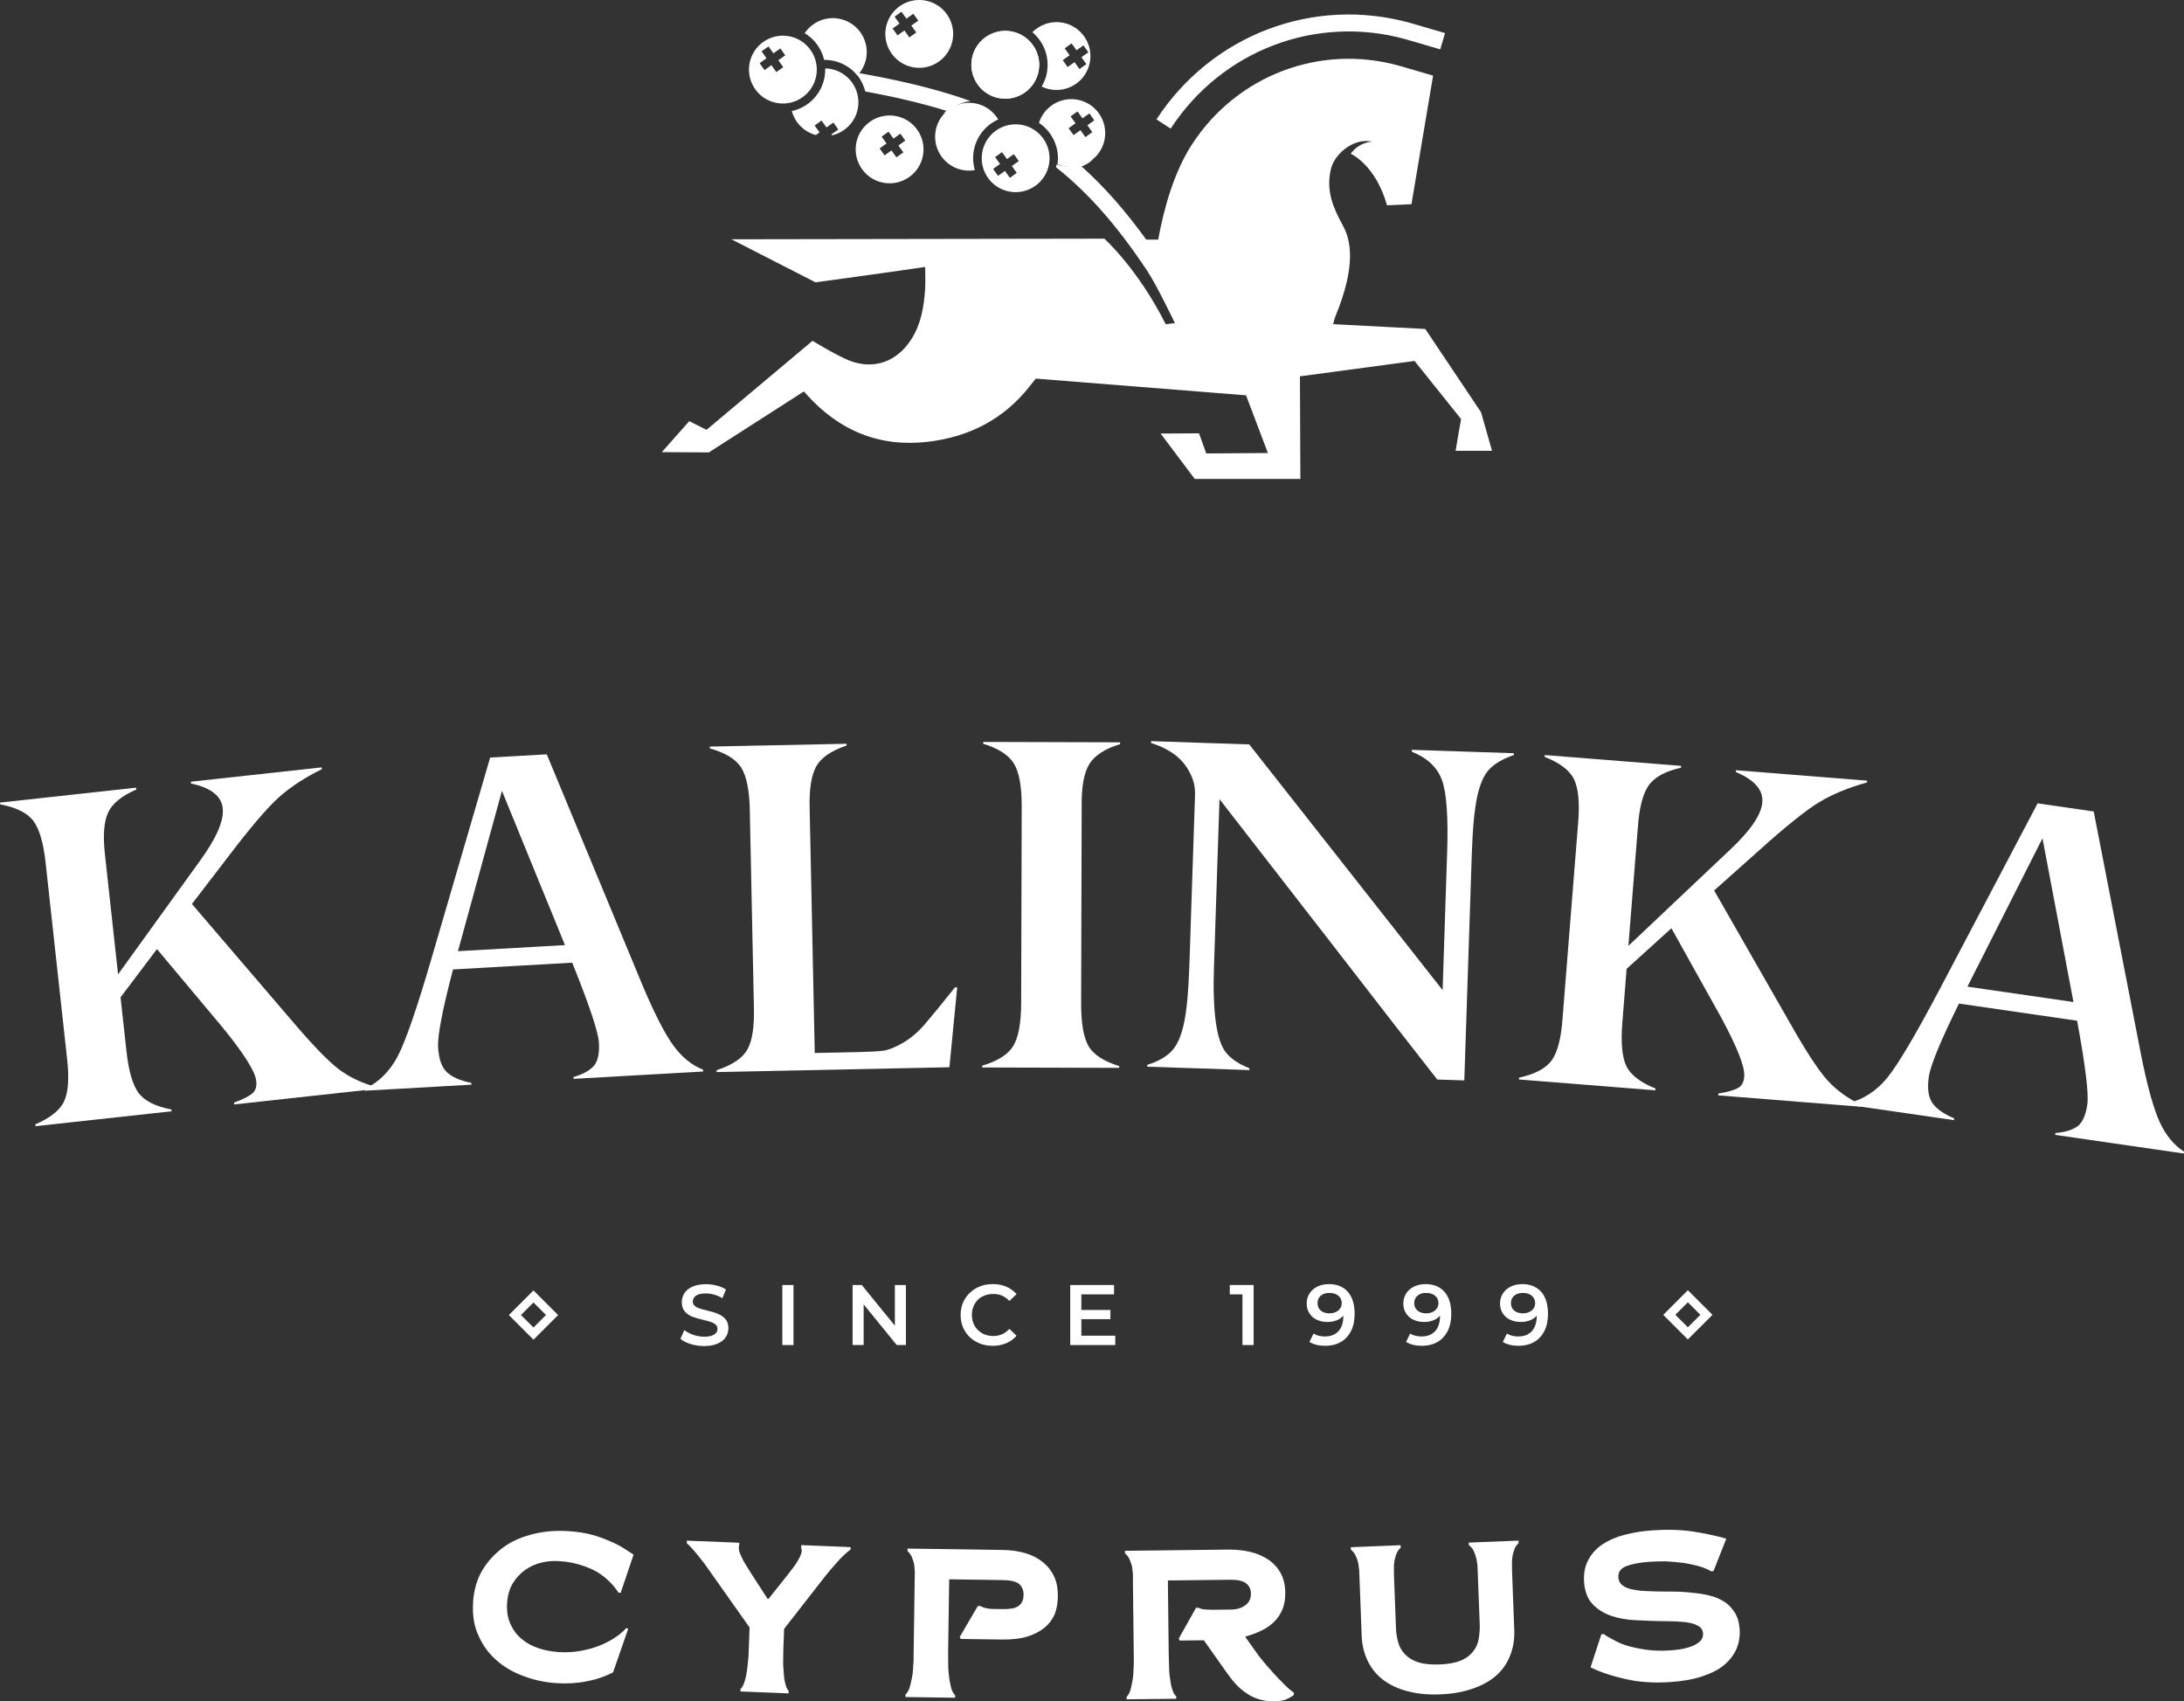
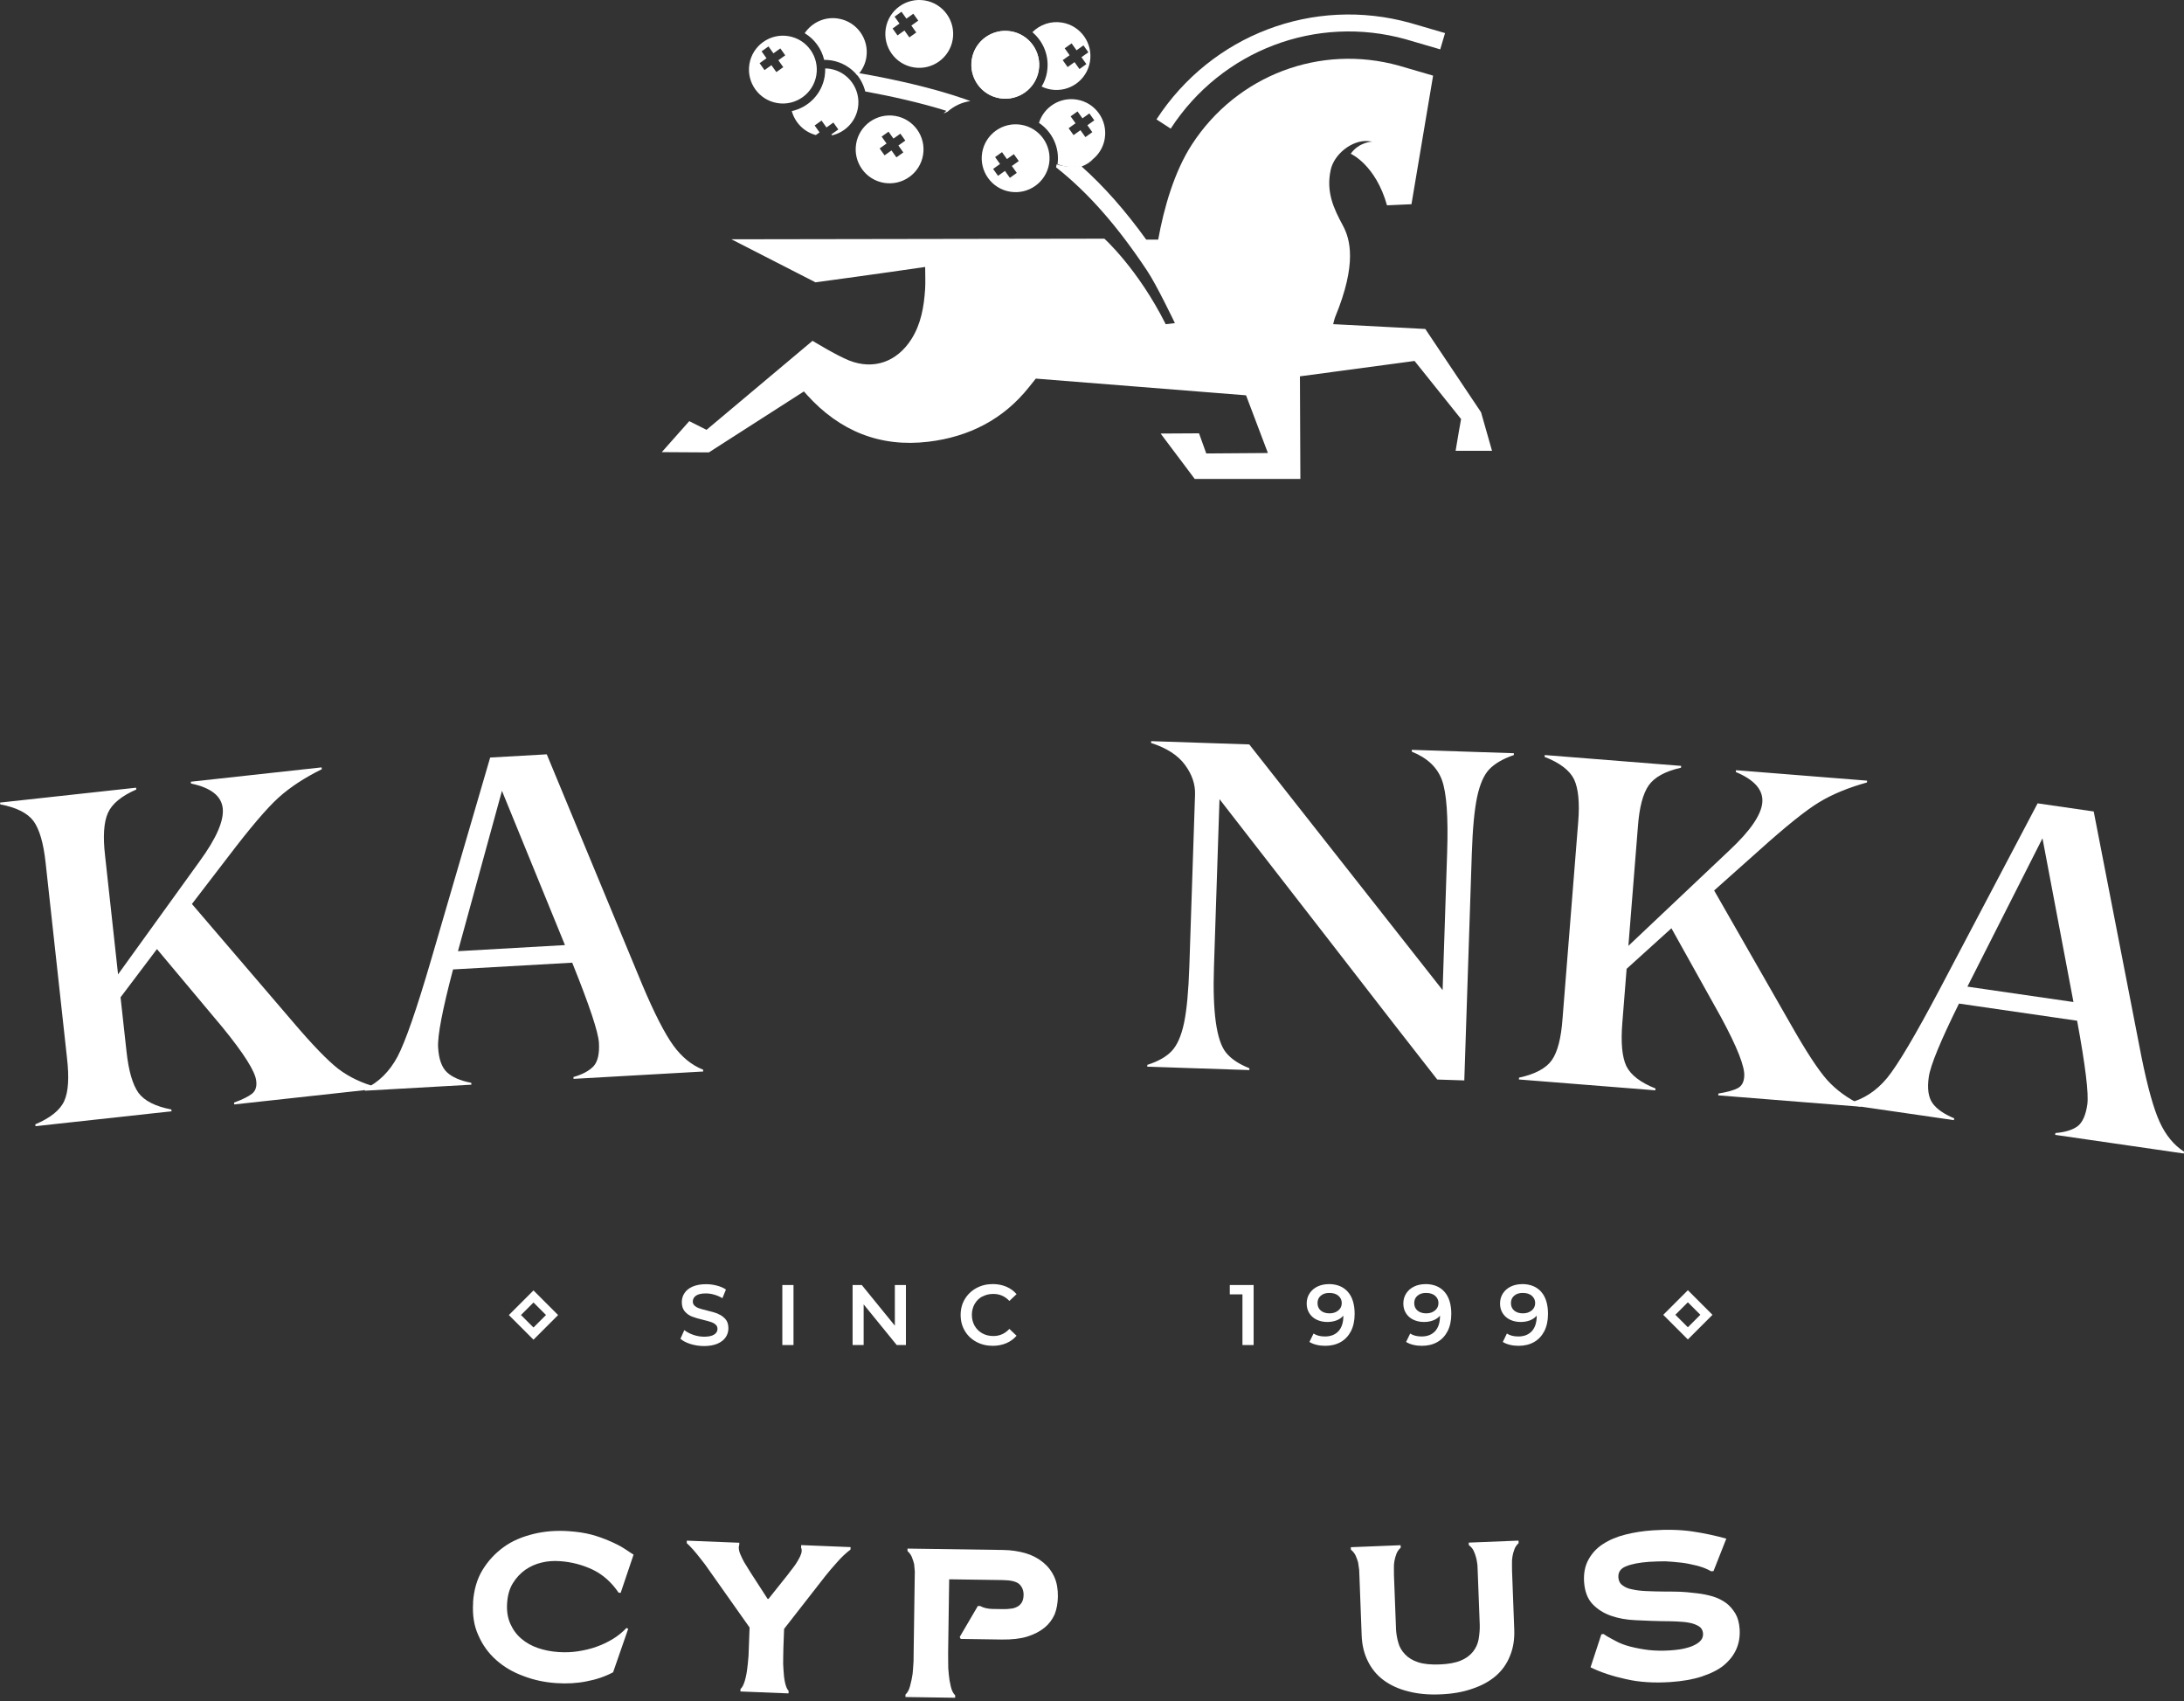
<svg xmlns="http://www.w3.org/2000/svg" id="_Слой_2" data-name="Слой_2" viewBox="0 0 394.77 307.51">
  <rect x="0" y="0" width="394.77" height="307.51" fill="#333333" stroke="none" />
  <defs>
    <style> .cls-1 { fill: #fff; } </style>
  </defs>
  <g id="_белый_лого" data-name="белый_лого">
    <g>
      <g>
        <g>
          <path class="cls-1" d="M269.69,81.48l-1.98-6.96-10.08-15.06-16.65-.87s.22-.94.37-1.32c3.96-9.6,2.71-14.05,1.38-16.51-1.68-3.12-3.06-6.07-2.2-10.05.62-2.86,3.87-5.44,6.75-5.21.38.03.78.09.78.09,0,0-2.39.05-3.91,2.2,0,0,4.49,1.95,6.56,9.32l4.42-.2,3.91-23.24s-5.12-1.51-6.17-1.8c-14.22-3.96-29.26,1.69-37.41,14.22-3.21,4.93-5.08,11.52-6.11,17.22h-2.16c-3.79-5.25-7.61-9.59-11.68-13.22.78-.29,1.5-.74,2.1-1.32-1.24.83-2.71,1.33-4.2,1.33-.86,0-1.67-.14-2.42-.4-.03.18-.06.36-.1.54,5.86,4.63,11.11,10.65,16.42,18.63,1.7,2.5,5.06,9.53,5.06,9.53l-1.66.2c-5.02-10.01-11.09-15.46-11.09-15.46l-67.41.11,15.2,7.78s12.54-1.7,19.82-2.78c0,1.48.07,2.76-.01,4.02-.21,3.18-.74,6.3-2.49,9.05-2.59,4.06-6.79,5.6-11.26,3.83-2.25-.89-6.6-3.55-6.6-3.55l-19.16,16.09-3.12-1.57-4.97,5.6,8.51.05,17.18-11.02s.4.45.57.64c5.89,6.51,13.18,9.5,21.93,8.45,7.34-.88,13.57-4.04,18.21-9.9.92-1.17,1.21-1.51,1.21-1.51l38,3.02,3.95,10.43-11.14.08-1.31-3.64-6.94.04,6.16,8.2h19.1l-.08-18.54,20.72-2.78,8.41,10.5s-.79,4.37-.99,5.74h6.57Z" />
          <path class="cls-1" d="M170.56,20.5c.23-.11.46-.21.7-.3,1.16-1.03,2.62-1.73,4.15-1.93-.27-.1-.54-.2-.82-.3-6.14-2.15-13.24-3.69-19.29-4.75-.18.05-.35.09-.53.13.76.91,1.33,1.99,1.63,3.18,4.69.86,9.88,2.01,14.66,3.5-.18.14-.34.3-.5.46Z" />
          <path class="cls-1" d="M254.1,7.1c.97.27,5.01,1.46,6.23,1.82l.87-2.94c-1.22-.36-5.28-1.55-6.27-1.83-17.5-4.87-35.94,2.13-45.89,17.43l2.57,1.67c9.22-14.17,26.3-20.66,42.5-16.15Z" />
          <g>
            <path class="cls-1" d="M165.16,12.18c3.34.55,6.5-1.71,7.05-5.05.55-3.34-1.71-6.5-5.05-7.05s-6.5,1.71-7.05,5.05c-.55,3.34,1.71,6.5,5.05,7.05ZM161.7,3.01l1.25-.89.89,1.25,1.25-.89.89,1.25-1.25.89.89,1.25-1.25.89-.89-1.25-1.25.89-.89-1.25,1.25-.89-.89-1.25Z" />
-             <path class="cls-1" d="M180.44,21.6c-.89-1.51-2.42-2.63-4.28-2.94-1.81-.3-3.56.23-4.88,1.31-1.11.91-1.92,2.21-2.17,3.74-.55,3.34,1.71,6.5,5.05,7.05.7.12,1.39.1,2.05-.02-.32-1.07-.4-2.23-.21-3.41.44-2.63,2.17-4.72,4.43-5.74Z" />
+             <path class="cls-1" d="M180.44,21.6Z" />
            <path class="cls-1" d="M166.85,28c.55-3.34-1.71-6.5-5.05-7.05-3.34-.55-6.5,1.71-7.05,5.05-.55,3.34,1.71,6.5,5.05,7.05,3.34.55,6.5-1.71,7.05-5.05ZM159,26.83l1.25-.89-.89-1.25,1.25-.89.89,1.25,1.25-.89.89,1.25-1.25.89.89,1.25-1.25.89-.89-1.25-1.25.89-.89-1.25Z" />
            <path class="cls-1" d="M191.16,29.65c.46.21.96.36,1.48.45,1.12.18,2.21.05,3.2-.33,1.96-.76,3.49-2.5,3.85-4.72.55-3.34-1.71-6.5-5.05-7.05-3.05-.5-5.94,1.34-6.84,4.21,2.38,1.59,3.77,4.44,3.36,7.44ZM193.52,21.03l1.25-.89.89,1.25,1.25-.89.89,1.25-1.25.89.89,1.25-1.25.89-.89-1.25-1.25.89-.89-1.25,1.25-.89-.89-1.25Z" />
            <path class="cls-1" d="M184.58,22.55c-3.34-.55-6.5,1.71-7.05,5.05s1.71,6.5,5.05,7.05c3.34.55,6.5-1.71,7.05-5.05.55-3.34-1.71-6.5-5.05-7.05ZM183.79,31.25l-1.25.89-.89-1.25-1.25.89-.89-1.25,1.25-.89-.89-1.25,1.25-.89.89,1.25,1.25-.89.89,1.25-1.25.89.89,1.25Z" />
            <path class="cls-1" d="M189.27,12.96c-.16.98-.5,1.88-.99,2.68.52.26,1.09.44,1.69.54,3.34.55,6.5-1.71,7.05-5.05.55-3.34-1.71-6.5-5.05-7.05-2.04-.34-4.01.38-5.36,1.74,2.01,1.69,3.1,4.36,2.65,7.13ZM192.45,8.73l1.25-.89.89,1.25,1.25-.89.89,1.25-1.25.89.89,1.25-1.25.89-.89-1.25-1.25.89-.89-1.25,1.25-.89-.89-1.25Z" />
            <path class="cls-1" d="M182.71,5.66c3.34.55,5.6,3.72,5.05,7.05-.55,3.34-3.72,5.6-7.05,5.05-3.34-.55-5.6-3.72-5.05-7.05.55-3.34,3.72-5.6,7.05-5.05Z" />
            <path class="cls-1" d="M180.71,17.76c3.34.55,6.5-1.71,7.05-5.05.55-3.34-1.71-6.5-5.05-7.05-3.34-.55-6.5,1.71-7.05,5.05-.55,3.34,1.71,6.5,5.05,7.05Z" />
            <path class="cls-1" d="M148.97,10.82c.43,0,.87.03,1.32.1,1.91.32,3.54,1.32,4.68,2.72.1-.11.2-.22.3-.34.66-.81,1.14-1.79,1.32-2.89.55-3.34-1.71-6.5-5.05-7.05-2.45-.41-4.79.71-6.09,2.64,1.77,1.06,3.05,2.81,3.52,4.82Z" />
            <path class="cls-1" d="M143.12,20.07c.56,2.07,2.19,3.77,4.35,4.34l.67-.48-.89-1.25,1.25-.89.89,1.25,1.25-.89.89,1.25-1.25.89.12.17c2.35-.54,4.26-2.45,4.68-4.97.55-3.34-1.71-6.5-5.05-7.05-.29-.05-.58-.07-.87-.07.01.48-.02.97-.1,1.47-.53,3.19-2.97,5.6-5.95,6.24Z" />
            <path class="cls-1" d="M147.56,13.58c.55-3.34-1.71-6.5-5.05-7.05s-6.5,1.71-7.05,5.05c-.55,3.34,1.71,6.5,5.05,7.05s6.5-1.71,7.05-5.05ZM141.58,12.14l-1.25.89-.89-1.25-1.25.89-.89-1.25,1.25-.89-.89-1.25,1.25-.89.89,1.25,1.25-.89.89,1.25-1.25.89.89,1.25Z" />
          </g>
        </g>
        <g>
          <path class="cls-1" d="M68.09,196.8l-25.75,2.82-.04-.33c1.53-.56,2.62-1.1,3.26-1.61.64-.52.89-1.3.75-2.34-.18-1.68-2.21-4.9-6.08-9.64l-11.86-14.16-6.58,8.72,1.08,9.81c.38,3.51,1.11,6,2.17,7.47,1.09,1.45,3.06,2.44,5.93,2.99l.04.33-24.59,2.69-.04-.33c2.74-1.17,4.48-2.57,5.23-4.22.75-1.65.91-4.23.5-7.76l-3.88-35.43c-.38-3.45-1.1-5.91-2.16-7.39-1.09-1.47-3.1-2.48-6.02-3.03l-.04-.33,24.59-2.69.04.33c-2.68,1.16-4.4,2.58-5.14,4.25-.74,1.67-.91,4.23-.51,7.68l2.35,21.48,14.73-20.42c3.04-4.16,4.43-7.36,4.19-9.59-.24-2.24-2.15-3.73-5.73-4.48l-.04-.33,23.64-2.59.04.33c-3.13,1.54-5.73,3.25-7.82,5.13-2.08,1.88-5.1,5.42-9.06,10.63l-6.6,8.6,18.21,21.26c3.56,4.19,6.32,7.04,8.27,8.56,1.98,1.49,4.28,2.58,6.89,3.27l.04.33Z" />
          <path class="cls-1" d="M127.12,193.67l-23.45,1.33-.02-.33c1.67-.48,2.9-1.15,3.68-2,.73-.85,1.04-2.24.93-4.18-.11-1.94-1.72-6.77-4.83-14.49l-21.54,1.22c-1.92,7.28-2.82,11.98-2.7,14.08.12,2.11.65,3.61,1.59,4.5.94.89,2.41,1.53,4.41,1.92l.02.33-19.25,1.09-.02-.33c2.49-1.17,4.47-3.12,5.92-5.84,1.43-2.72,3.46-8.58,6.09-17.57l10.65-36.48,10.23-.58,17.3,41.73c2.18,5.16,4.05,8.79,5.58,10.9,1.54,2.11,3.33,3.56,5.38,4.37l.02.33ZM102.12,170.82l-11.39-27.88-7.95,28.98,19.33-1.1Z" />
-           <path class="cls-1" d="M129.52,193.77v-.33c2.82-.92,4.68-2.17,5.57-3.74.89-1.57,1.28-4.14,1.18-7.69l-.74-35.64c-.07-3.47-.57-5.99-1.5-7.55-.95-1.56-2.86-2.74-5.73-3.55v-.33s24.72-.51,24.72-.51v.33c-2.77.92-4.6,2.18-5.49,3.78-.89,1.6-1.28,4.14-1.18,7.61l.92,44.17,7.83-.16c2.17-.05,3.7-.13,4.62-.26.91-.13,2.07-.6,3.47-1.4,1.4-.81,2.74-1.94,4.01-3.42,1.27-1.47,3.07-3.67,5.4-6.61h.42s-1.41,14.43-1.41,14.43l-42.09.87Z" />
-           <path class="cls-1" d="M202.29,193.01l-24.74-.07v-.33c2.84-.85,4.71-2.05,5.63-3.61.92-1.55,1.39-4.1,1.4-7.66l.1-35.65c0-3.47-.44-6-1.35-7.58-.91-1.58-2.78-2.81-5.61-3.68v-.33s24.74.07,24.74.07v.33c-2.78.85-4.64,2.07-5.59,3.65-.95,1.58-1.4,4.11-1.35,7.58l-.1,35.65c0,3.53.43,6.08,1.31,7.67.91,1.56,2.77,2.77,5.57,3.64v.33Z" />
          <path class="cls-1" d="M264.66,195.28l-4.87-.16c-4.16-5.3-10.61-13.6-19.34-24.89-8.77-11.29-15.44-19.89-20.02-25.79l-1,30.34c-.27,8.16.45,13.31,2.16,15.45.91,1.14,2.32,2.09,4.24,2.85v.33s-18.45-.61-18.45-.61v-.33c1.98-.63,3.45-1.47,4.43-2.52.98-1.05,1.72-2.73,2.21-5.05.49-2.32.81-5.74.96-10.26l1.03-31.05c.06-1.83-.55-3.62-1.82-5.35-1.28-1.74-3.32-3.05-6.12-3.95v-.33s17.74.59,17.74.59l34.95,44.41.82-24.89c.21-6.41-.1-10.77-.94-13.07-.84-2.31-2.66-4.02-5.45-5.14v-.33s18.45.61,18.45.61v.33c-1.98.68-3.45,1.54-4.43,2.56-.98,1.02-1.71,2.69-2.21,5.01-.49,2.32-.81,5.71-.96,10.18l-1.36,41.08Z" />
          <path class="cls-1" d="M336.4,200.04l-25.82-2.06.03-.33c1.61-.26,2.78-.59,3.5-.97.73-.39,1.12-1.11,1.17-2.16.13-1.69-1.26-5.22-4.17-10.61l-8.99-16.13-8.1,7.33-.78,9.84c-.28,3.52-.04,6.1.73,7.74.8,1.62,2.55,2.97,5.27,4.05l-.03.33-24.66-1.96.03-.33c2.91-.63,4.88-1.69,5.92-3.16,1.04-1.48,1.69-3.99,1.94-7.53l2.83-35.53c.28-3.46.03-6.01-.73-7.66-.79-1.65-2.58-3.02-5.35-4.1l.03-.33,24.66,1.96-.03.33c-2.85.64-4.8,1.71-5.85,3.21-1.04,1.5-1.69,3.99-1.94,7.45l-1.72,21.54,18.3-17.3c3.76-3.52,5.73-6.4,5.91-8.64.18-2.24-1.42-4.07-4.79-5.48l.03-.33,23.7,1.89-.03.33c-3.36.93-6.24,2.12-8.64,3.57-2.4,1.45-6.03,4.37-10.89,8.74l-8.09,7.21,13.9,24.29c2.71,4.78,4.88,8.1,6.52,9.96,1.66,1.83,3.72,3.33,6.16,4.5l-.03.33Z" />
          <path class="cls-1" d="M394.72,208.49l-23.24-3.37.05-.33c1.73-.14,3.07-.55,4.01-1.23.88-.68,1.47-1.99,1.75-3.91.28-1.92-.33-6.98-1.84-15.16l-21.35-3.1c-3.34,6.75-5.16,11.17-5.46,13.26-.3,2.09-.08,3.66.66,4.72.74,1.06,2.05,1.98,3.93,2.76l-.05.33-19.08-2.77.05-.33c2.67-.65,5-2.16,6.97-4.54,1.94-2.38,5.1-7.72,9.48-16l17.71-33.62,10.14,1.47,8.63,44.34c1.11,5.49,2.21,9.42,3.3,11.8,1.09,2.37,2.55,4.16,4.4,5.35l-.05.33ZM374.79,181.11l-5.6-29.59-13.57,26.81,19.16,2.78Z" />
        </g>
        <g>
          <path class="cls-1" d="M129.78,237.45c-.52-.2-1.18-.4-1.98-.58-.59-.14-1.05-.27-1.4-.39-.34-.11-.62-.27-.84-.47-.22-.2-.33-.45-.33-.76,0-.44.19-.8.58-1.07.39-.27.98-.4,1.78-.4.49,0,.99.07,1.5.22.52.14,1.01.36,1.49.64l.64-1.57c-.47-.31-1.02-.55-1.66-.71-.64-.17-1.29-.25-1.95-.25-.95,0-1.75.15-2.41.43-.66.29-1.15.68-1.47,1.17-.33.49-.49,1.04-.49,1.64,0,.71.18,1.28.55,1.7.37.42.81.73,1.32.92.51.2,1.18.39,2.01.59.59.14,1.05.27,1.4.39.34.11.62.27.84.47.22.2.33.46.33.77,0,.42-.2.77-.6,1.02-.4.26-1,.39-1.81.39-.65,0-1.3-.11-1.95-.33-.65-.22-1.19-.51-1.64-.86l-.7,1.57c.45.39,1.07.71,1.85.95.78.24,1.59.36,2.43.36.95,0,1.76-.15,2.42-.43.66-.29,1.16-.68,1.48-1.16.33-.49.49-1.03.49-1.63,0-.7-.18-1.26-.55-1.67-.37-.41-.81-.72-1.33-.92Z" />
          <rect class="cls-1" x="141.41" y="232.26" width="2.02" height="10.85" />
          <polygon class="cls-1" points="161.75 239.61 155.77 232.26 154.11 232.26 154.11 243.11 156.11 243.11 156.11 235.76 162.09 243.11 163.75 243.11 163.75 232.26 161.75 232.26 161.75 239.61" />
          <path class="cls-1" d="M177.55,234.36c.59-.33,1.26-.49,2-.49,1.15,0,2.11.42,2.9,1.27l1.3-1.23c-.51-.59-1.13-1.04-1.86-1.35-.73-.31-1.55-.47-2.43-.47-1.1,0-2.09.24-2.97.72-.88.48-1.58,1.15-2.09,1.99-.51.85-.76,1.8-.76,2.87s.25,2.02.75,2.87c.5.85,1.19,1.51,2.08,1.99.88.48,1.87.72,2.97.72.89,0,1.7-.16,2.44-.47.74-.31,1.36-.76,1.87-1.35l-1.3-1.24c-.79.86-1.75,1.29-2.9,1.29-.74,0-1.41-.16-2-.49-.59-.33-1.05-.78-1.38-1.36-.33-.58-.5-1.24-.5-1.97s.17-1.39.5-1.97c.33-.58.79-1.03,1.38-1.36Z" />
-           <polygon class="cls-1" points="195.46 238.43 200.71 238.43 200.71 236.77 195.46 236.77 195.46 233.95 201.37 233.95 201.37 232.26 193.45 232.26 193.45 243.11 201.59 243.11 201.59 241.42 195.46 241.42 195.46 238.43" />
          <polygon class="cls-1" points="222.29 233.95 224.58 233.95 224.58 243.11 226.6 243.11 226.6 232.26 222.29 232.26 222.29 233.95" />
          <path class="cls-1" d="M240.17,232.1c-.74,0-1.42.15-2.02.43-.6.29-1.08.7-1.43,1.23-.35.53-.53,1.15-.53,1.85,0,.66.16,1.25.48,1.75.32.51.76.9,1.33,1.17.57.27,1.21.41,1.92.41.62,0,1.18-.1,1.67-.29.5-.19.9-.47,1.23-.85v.02c0,1.21-.29,2.13-.88,2.78-.59.64-1.41.96-2.45.96-.84,0-1.53-.18-2.06-.53l-.74,1.52c.36.23.79.4,1.28.52.49.12,1.02.18,1.57.18,1.05,0,1.98-.22,2.78-.67.8-.45,1.42-1.11,1.87-1.97.44-.86.67-1.9.67-3.12,0-1.74-.41-3.07-1.23-4-.82-.93-1.98-1.4-3.47-1.4ZM241.91,236.85c-.41.35-.94.53-1.59.53s-1.19-.17-1.58-.5c-.39-.33-.59-.78-.59-1.35s.2-1.01.59-1.34c.39-.34.9-.5,1.54-.5.7,0,1.25.17,1.65.52.4.35.6.78.6,1.31s-.2.98-.61,1.33Z" />
          <path class="cls-1" d="M257.64,232.1c-.74,0-1.42.15-2.02.43-.6.29-1.08.7-1.43,1.23-.35.53-.53,1.15-.53,1.85,0,.66.16,1.25.48,1.75.32.51.76.9,1.33,1.17.57.27,1.21.41,1.92.41.62,0,1.18-.1,1.67-.29.5-.19.9-.47,1.23-.85v.02c0,1.21-.29,2.13-.88,2.78-.59.64-1.41.96-2.45.96-.84,0-1.53-.18-2.06-.53l-.74,1.52c.36.23.79.4,1.28.52.49.12,1.02.18,1.57.18,1.05,0,1.98-.22,2.78-.67.8-.45,1.42-1.11,1.87-1.97.44-.86.67-1.9.67-3.12,0-1.74-.41-3.07-1.23-4-.82-.93-1.98-1.4-3.47-1.4ZM259.39,236.85c-.41.35-.94.53-1.59.53s-1.19-.17-1.58-.5c-.39-.33-.59-.78-.59-1.35s.2-1.01.59-1.34c.39-.34.9-.5,1.54-.5.7,0,1.25.17,1.65.52.4.35.6.78.6,1.31s-.2.98-.61,1.33Z" />
          <path class="cls-1" d="M275.12,232.1c-.74,0-1.42.15-2.02.43-.6.29-1.08.7-1.43,1.23-.35.53-.53,1.15-.53,1.85,0,.66.16,1.25.48,1.75.32.51.77.9,1.33,1.17.57.27,1.21.41,1.92.41.62,0,1.18-.1,1.67-.29.5-.19.9-.47,1.23-.85v.02c0,1.21-.29,2.13-.88,2.78-.59.64-1.41.96-2.45.96-.84,0-1.53-.18-2.06-.53l-.74,1.52c.36.23.79.4,1.28.52.49.12,1.02.18,1.57.18,1.05,0,1.98-.22,2.78-.67.8-.45,1.42-1.11,1.87-1.97.44-.86.67-1.9.67-3.12,0-1.74-.41-3.07-1.23-4-.82-.93-1.98-1.4-3.47-1.4ZM276.87,236.85c-.41.35-.94.53-1.59.53s-1.19-.17-1.58-.5c-.39-.33-.59-.78-.59-1.35s.2-1.01.59-1.34c.39-.34.9-.5,1.54-.5.7,0,1.25.17,1.65.52.4.35.6.78.6,1.31s-.2.98-.61,1.33Z" />
          <path class="cls-1" d="M91.98,237.69l4.45,4.45,4.45-4.45-4.45-4.45-4.45,4.45ZM96.43,239.94l-2.26-2.26,2.26-2.26,2.26,2.26-2.26,2.26Z" />
          <path class="cls-1" d="M305.09,233.2l-4.45,4.45,4.45,4.45,4.45-4.45-4.45-4.45ZM302.83,237.64l2.26-2.26,2.26,2.26-2.26,2.26-2.26-2.26Z" />
        </g>
      </g>
      <g>
        <path class="cls-1" d="M85.5,289.66c.15-2.29.72-4.25,1.71-5.88,1-1.65,2.29-3.04,3.87-4.18,1.46-1.06,3.27-1.84,5.41-2.36,1.98-.48,4.08-.64,6.3-.49,1.59.11,2.98.32,4.17.64,1.07.29,2.17.68,3.32,1.18,1.01.44,1.87.88,2.57,1.33.19.13.48.32.86.57s.65.43.81.53l-2.33,6.9-.37-.03c-1.28-1.88-2.84-3.27-4.68-4.16-1.87-.88-3.85-1.4-5.95-1.54-1.15-.08-2.24,0-3.26.25-1.08.25-2.07.69-2.97,1.31-.89.63-1.65,1.44-2.27,2.45-.59.96-.94,2.17-1.03,3.63-.09,1.39.11,2.62.59,3.69.48,1.08,1.15,1.98,2,2.7.86.73,1.86,1.29,3.01,1.68,1.13.39,2.36.63,3.69.72,1.2.08,2.36.04,3.48-.13,1.25-.19,2.37-.46,3.36-.82,1.04-.36,2.04-.84,3-1.42.86-.52,1.68-1.18,2.45-1.98l.31.15-2.73,7.86c-1.48.78-3.08,1.32-4.82,1.64-1.69.34-3.52.45-5.49.31-2.09-.14-4.07-.57-5.93-1.29-1.89-.69-3.52-1.65-4.89-2.88-1.39-1.23-2.47-2.72-3.23-4.48-.78-1.68-1.09-3.65-.94-5.93Z" />
        <path class="cls-1" d="M133.64,278.82l-.02.45c-.1.25-.11.6,0,1.06.06.29.24.73.53,1.32.2.43.45.89.78,1.38.07.12.33.54.78,1.26l3.04,4.7h.16s3.53-4.43,3.53-4.43c.07-.11.16-.22.26-.35.1-.13.21-.27.34-.44.13-.16.23-.3.31-.4.36-.47.65-.9.88-1.32.29-.48.49-.91.6-1.27.12-.4.11-.76-.03-1.06l.02-.45,8.93.36-.02.45c-.43.32-.83.66-1.21,1.02-.45.43-.85.84-1.2,1.25-.64.71-1.02,1.14-1.15,1.31-.53.63-.86,1.02-.98,1.19l-7.46,9.56-.13,3.49c-.02.62-.03,1.17-.03,1.64-.03.84-.01,1.6.05,2.29.04.84.13,1.59.27,2.25.16.75.38,1.26.66,1.54l-.02.45-8.7-.35.02-.45c.3-.25.57-.75.78-1.48.19-.64.34-1.38.44-2.22.07-.49.14-1.25.23-2.28l.06-1.64.13-3.49-7.17-10.15c-.45-.62-.74-1.04-.89-1.26-.28-.38-.62-.82-1.03-1.32-.03-.04-.19-.23-.46-.57s-.49-.6-.65-.77c-.51-.56-.89-.96-1.16-1.18l.02-.45,9.48.38Z" />
        <path class="cls-1" d="M176.74,290.28h.44c.61.34,1.35.51,2.24.53l1.98.03c.46,0,.91-.02,1.34-.09.39-.03.78-.15,1.17-.36.34-.19.61-.45.81-.8.19-.35.29-.78.3-1.31.01-.82-.26-1.47-.8-1.98-.54-.45-1.52-.69-2.96-.71l-9.69-.14-.19,13.27c0,.62,0,1.17.01,1.64-.01.84.02,1.6.11,2.29.05.63.17,1.37.38,2.24.17.69.42,1.19.77,1.52v.45s-8.98-.13-8.98-.13v-.45c.36-.32.64-.82.82-1.5.22-.83.38-1.57.47-2.23.05-.49.11-1.25.17-2.28l.02-1.64.19-13.34.02-1.22c-.04-.55-.08-1-.12-1.35-.09-.39-.23-.82-.42-1.3-.15-.37-.41-.73-.78-1.07v-.45s17.29.25,17.29.25c1.46.02,2.85.23,4.16.62,1.18.37,2.22.92,3.12,1.67.86.72,1.53,1.6,1.99,2.64.43.97.64,2.14.62,3.52-.02,1.15-.21,2.21-.57,3.16-.43.97-1.04,1.78-1.85,2.44-.83.68-1.88,1.22-3.13,1.61-1.22.38-2.75.55-4.6.53l-7.42-.11-.17-.36,3.26-5.57Z" />
-         <path class="cls-1" d="M216.2,290.59h.42c.32.17.71.28,1.17.31.54.04.97.06,1.27.06l3.43-.04c1.05-.01,1.92-.27,2.6-.77.69-.5,1.03-1.22,1.02-2.16,0-.74-.3-1.35-.89-1.83-.58-.44-1.56-.65-2.94-.63l-11.18.13.15,13.27c.01.89.03,1.59.06,2.11,0,.84.06,1.59.17,2.25.08.73.21,1.4.39,1.99.18.63.43,1.07.74,1.31v.45s-8.97.1-8.97.1v-.45c.34-.33.6-.84.77-1.52.2-.83.34-1.58.42-2.24.04-.49.08-1.26.12-2.29l-.02-1.64-.15-13.34v-1.22c-.07-.55-.12-1-.17-1.35-.1-.38-.25-.81-.46-1.29-.16-.37-.43-.72-.81-1.05v-.45s18.56-.22,18.56-.22c1.52-.02,2.92.13,4.19.44,1.19.29,2.28.77,3.27,1.44.94.67,1.66,1.49,2.16,2.44.52.98.78,2.14.8,3.49.01,1.12-.15,2.1-.5,2.96-.33.82-.82,1.56-1.46,2.23-.68.67-1.44,1.21-2.3,1.61-.88.45-1.84.81-2.88,1.08l-.07.11,1.83,2.59c.45.66.96,1.3,1.51,1.95.41.5,1.01,1.2,1.83,2.1.42.46,1.05,1.12,1.91,1.98.68.68,1.24,1.15,1.68,1.42v.43c-.51.39-1.05.68-1.61.88-.54.17-1.22.27-2.03.28-.91.01-1.8-.12-2.67-.38-.86-.27-1.59-.61-2.18-1.04-.66-.42-1.3-.96-1.91-1.6-.51-.53-1.06-1.22-1.65-2.05l-4.22-5.97-4.38.05-.15-.36,3.12-5.57Z" />
        <path class="cls-1" d="M252.32,294.21c.04.94.18,1.82.42,2.65.21.81.62,1.53,1.25,2.17.59.63,1.38,1.1,2.37,1.42.98.32,2.26.45,3.85.39,1.58-.06,2.85-.29,3.81-.69.94-.39,1.68-.92,2.22-1.6.54-.68.88-1.43,1.03-2.26.16-.97.23-1.86.2-2.68l-.36-9.47-.05-1.22c-.07-.56-.14-1.01-.23-1.34-.14-.51-.29-.94-.46-1.28-.18-.39-.47-.73-.87-1.03l-.02-.45,9-.36.02.45c-.36.35-.62.72-.75,1.09-.19.51-.31.95-.36,1.31-.08.44-.11.89-.09,1.36-.01.3,0,.71.01,1.23l.4,10.62c.07,1.76-.18,3.35-.76,4.75-.57,1.44-1.43,2.66-2.58,3.65-1.15.99-2.58,1.77-4.29,2.33-1.65.58-3.58.92-5.78,1-2.16.09-4.09-.1-5.78-.55-1.68-.41-3.14-1.08-4.39-1.99-1.24-.91-2.19-2.06-2.87-3.44-.69-1.38-1.07-2.94-1.13-4.68l-.4-10.62-.05-1.22c-.07-.55-.13-1-.19-1.34-.12-.44-.28-.87-.47-1.28-.17-.37-.45-.71-.83-1.03l-.02-.45,9-.36.02.45c-.35.31-.61.68-.77,1.09-.16.43-.29.86-.37,1.31-.08.44-.11.89-.09,1.36-.01.3,0,.71.01,1.23l.36,9.47Z" />
        <path class="cls-1" d="M309.71,283.97l-.41.03c-.66-.39-1.49-.72-2.49-1-1.11-.27-2.06-.46-2.83-.55-1.13-.13-2.11-.21-2.95-.25-1,0-1.98.03-2.93.09-1.76.12-3.15.39-4.18.81-.99.39-1.45,1.06-1.39,2.01.04.62.29,1.1.75,1.43.47.36,1.05.61,1.75.73.74.17,1.59.27,2.55.31,1.17.05,2.18.08,3.01.08,1.46,0,2.5.02,3.12.04.63.02,1.65.11,3.06.28.94.1,1.9.3,2.87.58.87.27,1.65.66,2.36,1.17.63.47,1.19,1.11,1.68,1.91.44.75.7,1.7.77,2.84.08,1.29-.11,2.49-.6,3.6-.47,1.08-1.23,2.05-2.27,2.92-.96.79-2.29,1.46-3.97,2.02-1.57.52-3.46.85-5.65,1-2.96.2-5.64.03-8.05-.52-2.5-.55-4.64-1.27-6.41-2.14l1.96-5.98.42-.03c.48.35,1.19.76,2.12,1.23.78.43,1.69.78,2.71,1.04,1.12.28,2.23.49,3.35.62,1.21.13,2.49.15,3.84.06,1.28-.09,2.29-.24,3.01-.46.69-.17,1.29-.42,1.83-.76.45-.28.76-.6.93-.95.15-.34.2-.68.15-1.02-.07-.51-.31-.9-.73-1.16-.49-.3-1.05-.51-1.67-.63-.63-.13-1.42-.21-2.37-.25-.63-.03-1.57-.05-2.84-.06-.71,0-2.25-.06-4.61-.17-1.62-.07-3.09-.34-4.41-.8s-2.42-1.16-3.32-2.1c-.91-.95-1.42-2.29-1.54-4.03-.1-1.55.17-2.89.8-4.03.64-1.16,1.51-2.09,2.6-2.79,1.18-.77,2.53-1.34,4.06-1.72,1.53-.39,3.18-.65,4.96-.77,2.63-.18,5.01-.11,7.15.2,2.1.31,4.14.75,6.14,1.3l-2.32,5.88Z" />
      </g>
    </g>
  </g>
</svg>